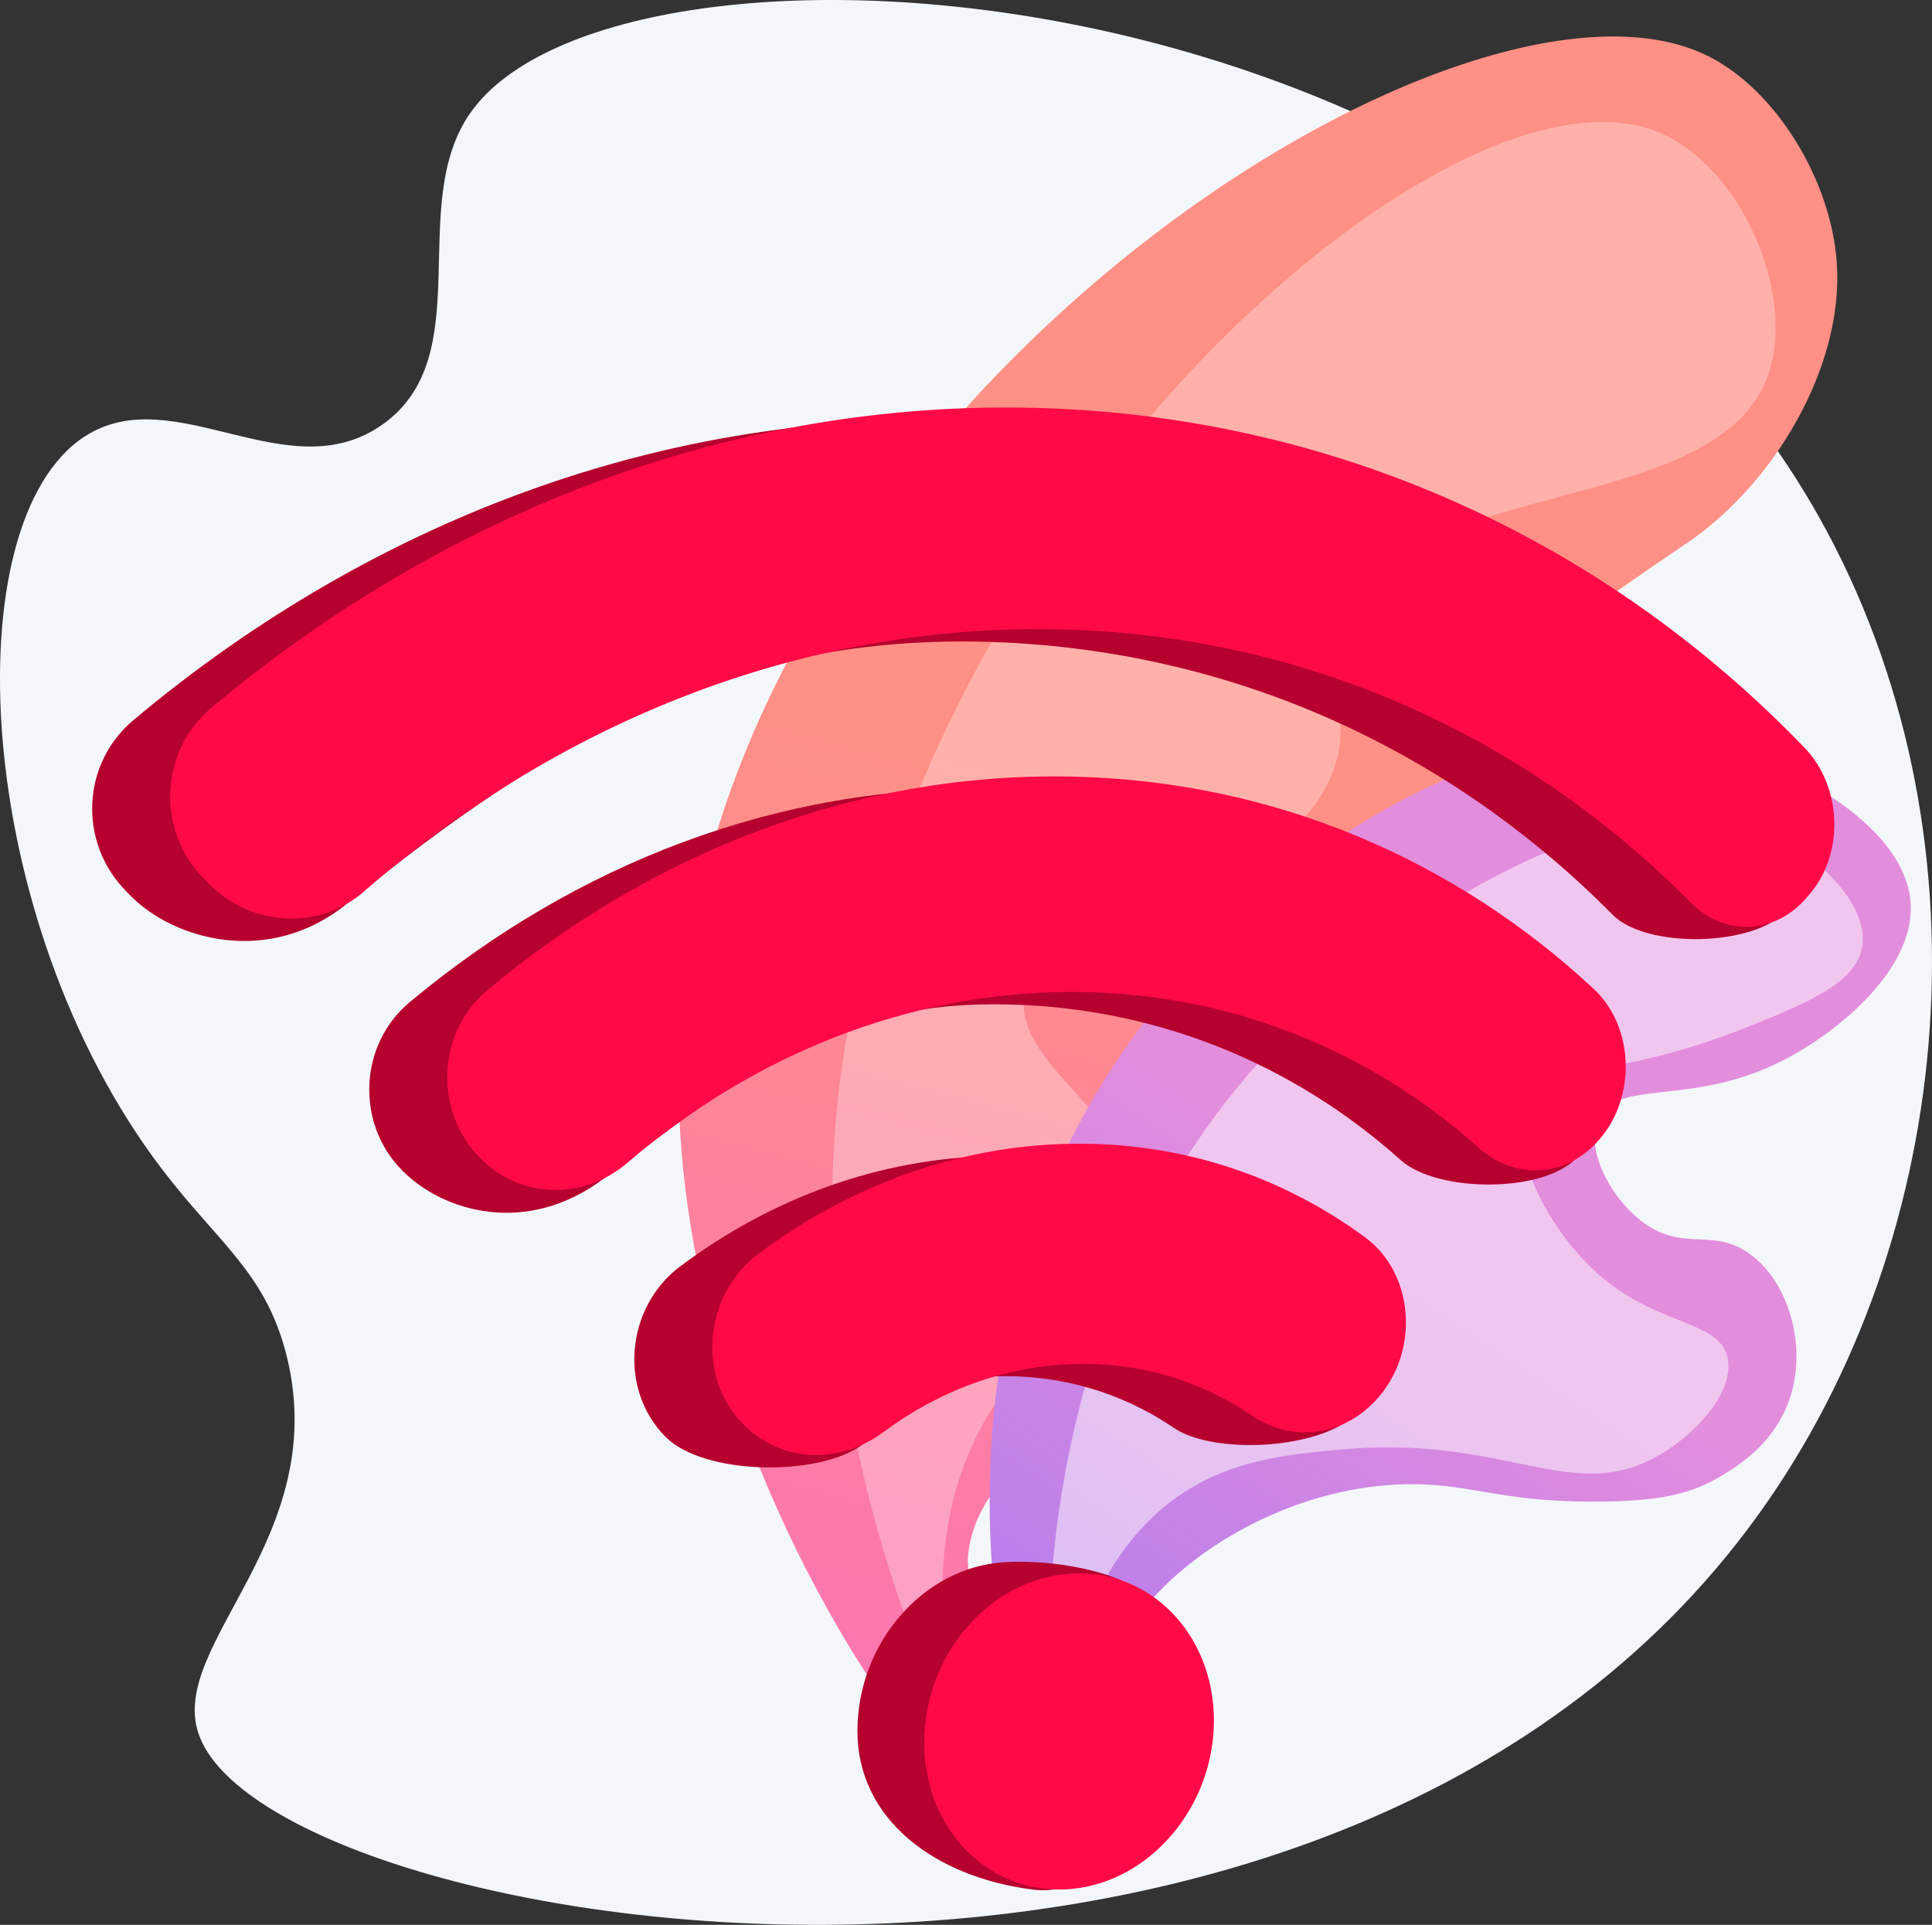
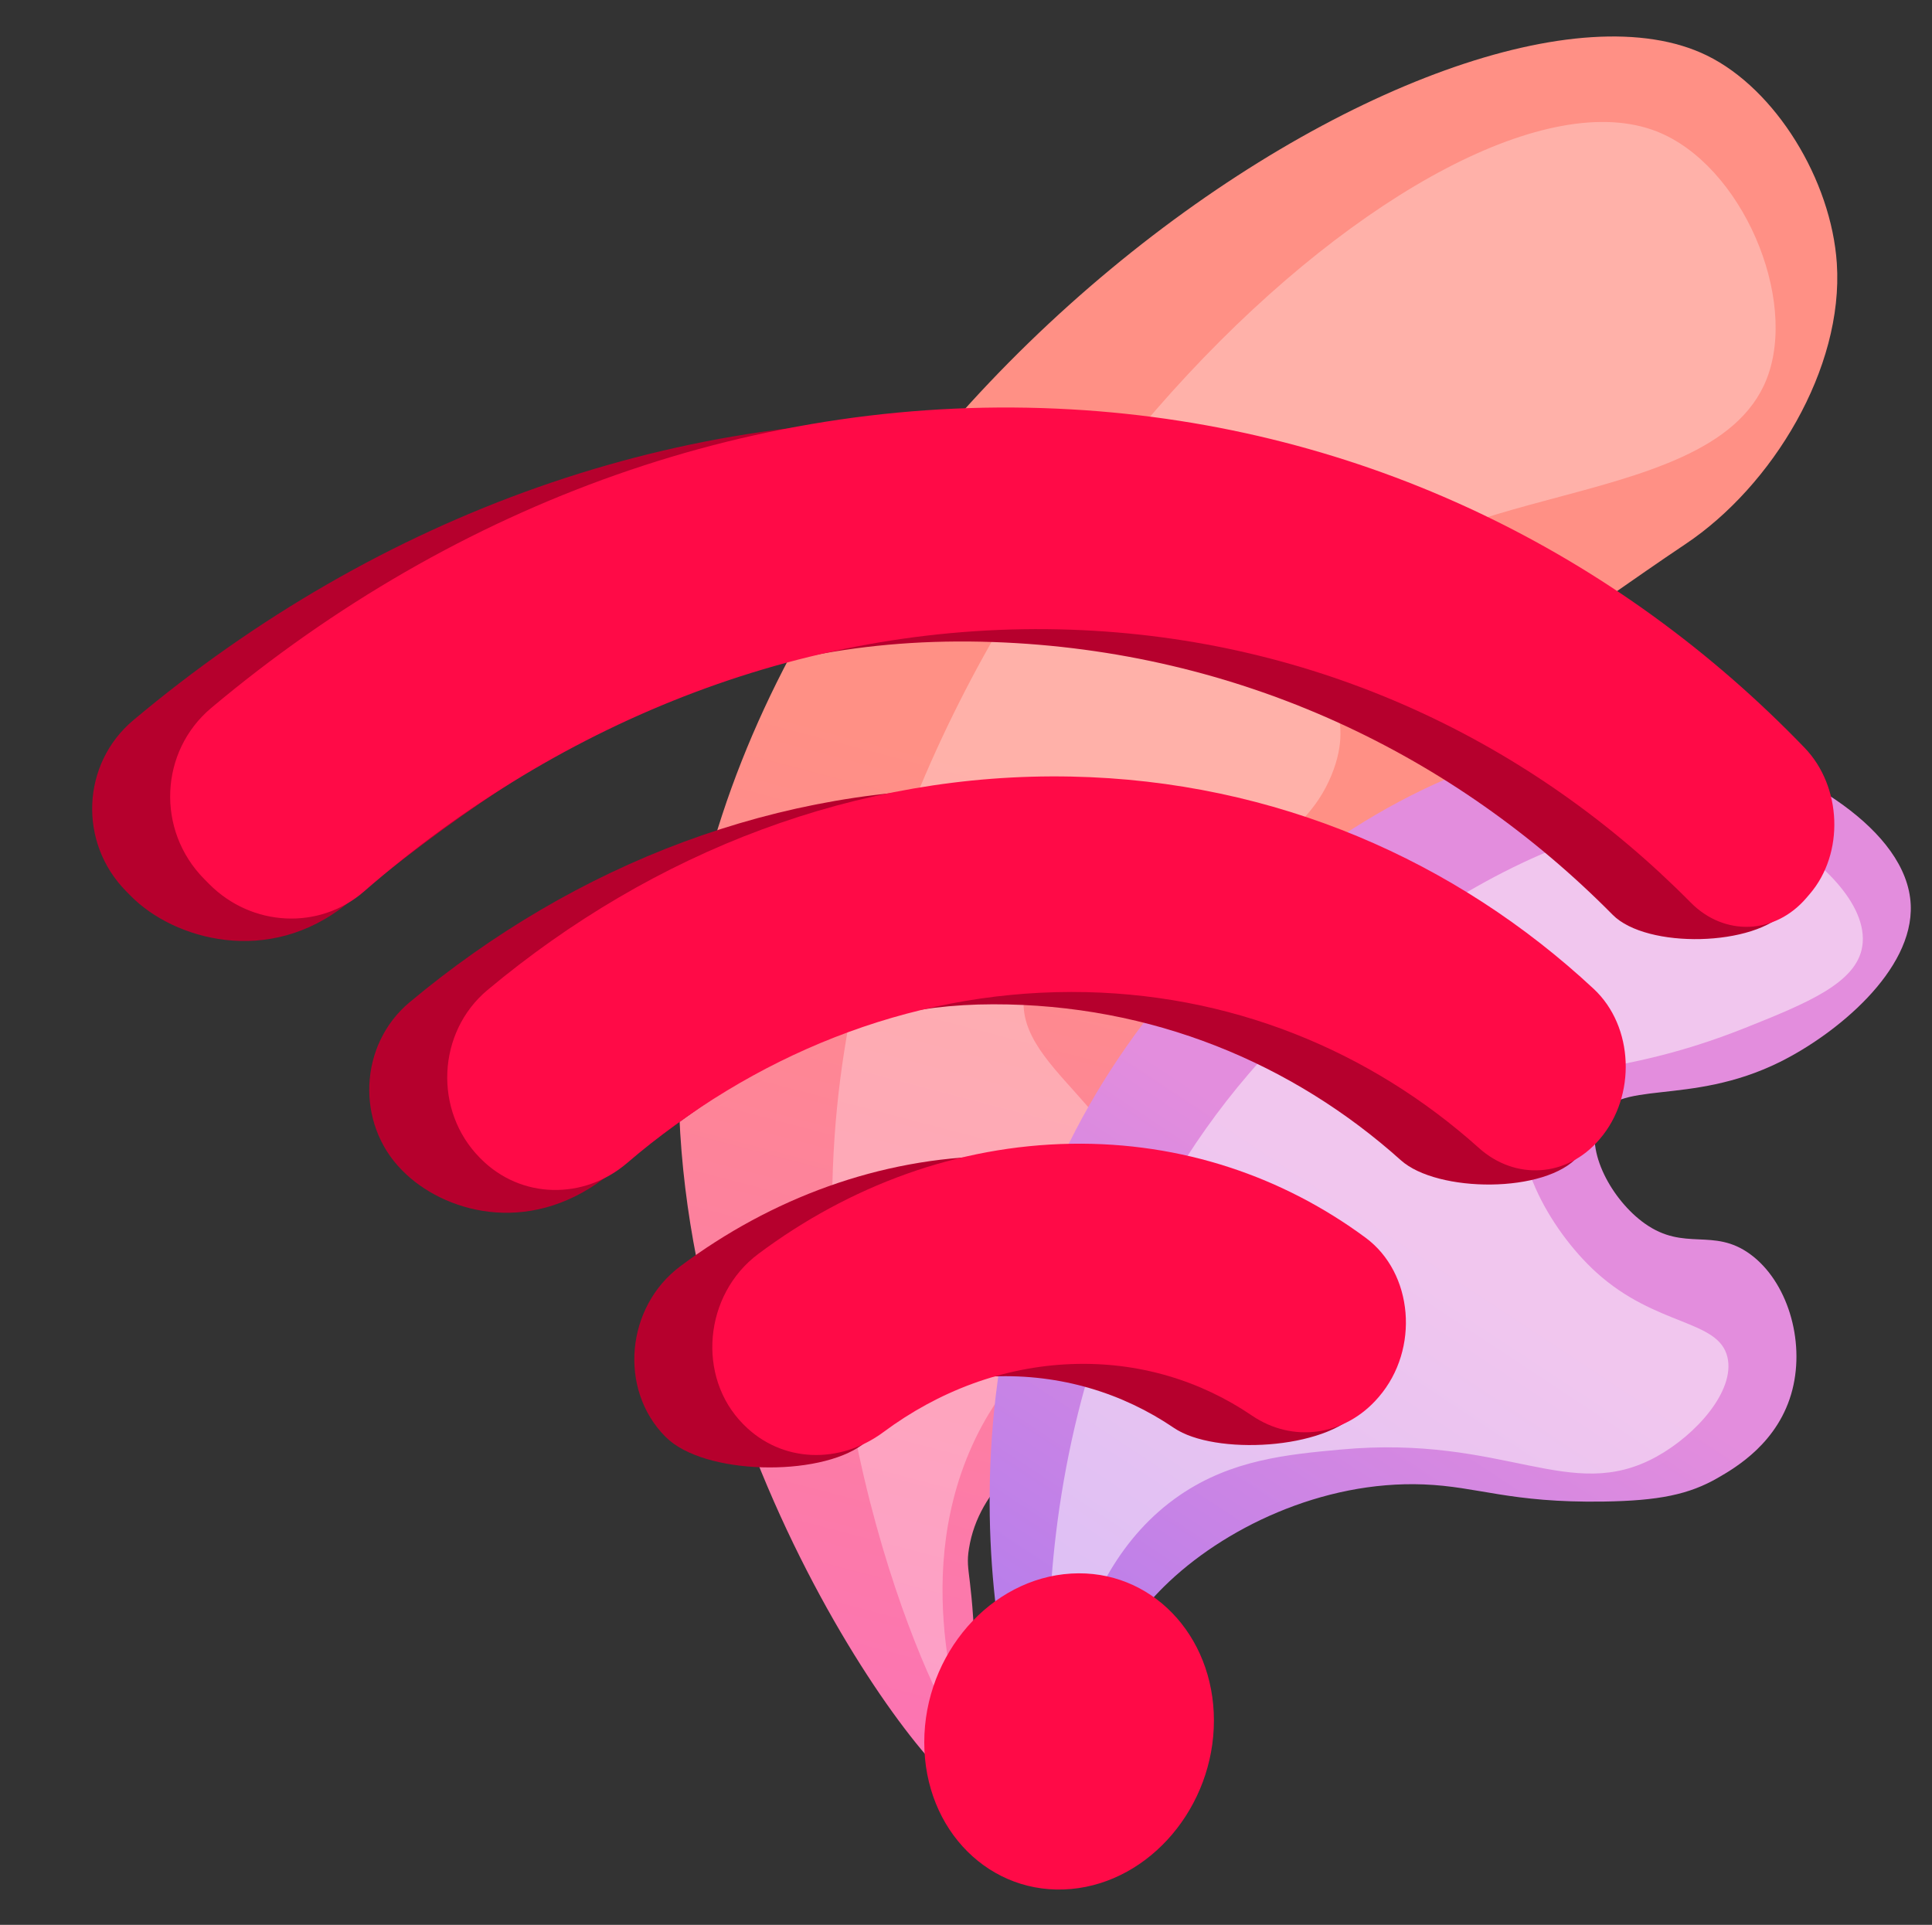
<svg xmlns="http://www.w3.org/2000/svg" width="272" height="271" viewBox="0 0 272 271" fill="none">
  <rect x="0" y="0" width="272" height="271" fill="#333333" stroke="none" />
-   <path d="M66.324 15.748C57.038 28.737 67.541 50.064 53.863 59.761C40.548 69.201 24.479 53.329 11.938 61.444C-6.665 73.481 -3.879 129.487 22.764 164.548C30.777 175.091 37.522 179.232 40.405 191.092C46.593 216.56 23.748 231.426 27.933 244.032C37.356 272.418 186.599 297.722 247.477 213.352C275.91 173.949 280.705 116.667 256.134 72.865C211.73 -6.284 87.162 -13.394 66.324 15.748Z" fill="#F4F7FA" />
  <path d="M136.783 252.398C132.442 253.886 92.921 202.695 95.678 146.487C99.968 59.08 204.97 -9.42 240.291 7.804C249.969 12.523 257.823 25.34 258.601 37.073C259.584 51.889 249.517 68.427 237.297 76.598C229.718 81.668 222.37 87.087 214.656 91.953C211.016 94.25 206.753 96.856 206.998 99.936C207.241 102.975 211.645 103.626 215.654 107.253C221.653 112.676 224.766 122.959 222.331 129.695C218.725 139.669 202.701 142.596 190.958 144.745C176.321 147.421 169.033 145.165 161.114 151.726C156.87 155.243 152.912 160.906 154.445 163.885C156.674 168.225 168.973 163.788 172.565 169.379C173.368 170.628 174.019 172.817 172.534 177.379C166.084 197.23 139.222 200.668 136.419 218.01C135.837 221.615 137.056 221.099 137.369 236.811C137.571 246.999 137.673 252.094 136.783 252.398Z" fill="url(#paint0_linear_687_10530)" />
  <g style="mix-blend-mode:soft-light" opacity="0.3">
    <path d="M135.345 243.99C133.812 244.294 113.075 203.254 117.868 155.688C125.916 75.795 203.04 6.681 233.22 18.495C245.219 23.191 253.237 42.027 248.7 53.417C240.685 73.547 194.975 66.72 187.778 88.837C185.105 97.05 190.872 99.631 187.778 108.294C180.77 127.913 147.582 124.787 144.333 139.225C141.813 150.424 160.844 156.475 159.814 171.652C158.935 184.59 144.707 186.1 136.841 203.58C127.867 223.534 136.413 243.778 135.345 243.99Z" fill="white" />
  </g>
  <path d="M148.932 253.13C143.885 252.824 129.695 204.959 149.708 162.604C167.557 124.824 210.094 96.769 242.207 105.221C253.142 108.099 268.542 116.703 269.006 127.403C269.408 136.675 258.51 145.575 250.617 149.5C237.757 155.891 227.436 151.79 224.976 157.618C223.134 161.976 226.915 168.959 231.559 172.258C237.181 176.249 241.19 172.783 246.39 176.566C251.604 180.364 254.129 188.632 252.348 195.643C250.454 203.099 244.322 206.64 241.854 208.066C237.806 210.403 233.561 211.292 225.73 211.405C212.504 211.598 208.168 209.294 200.441 208.991C186.118 208.429 172.138 215.203 163.852 223.399C150.537 236.557 151.938 253.313 148.932 253.13Z" fill="url(#paint1_linear_687_10530)" />
  <g style="mix-blend-mode:soft-light" opacity="0.5">
    <path d="M148.828 246.485C147.834 246.312 141.073 191.67 175.793 151.198C195.601 128.114 230.502 107.851 250.198 117.773C255.667 120.527 263.125 127.202 262.183 133.238C261.38 138.382 254.457 141.219 245.705 144.713C226.821 152.249 218.331 149.296 215.243 155.189C211.861 161.645 217.965 172.99 224.732 179.135C233.188 186.815 241.974 185.734 243.208 191.109C244.274 195.778 238.877 201.955 233.225 205.078C221.031 211.803 211.939 201.948 188.782 204.079C181.311 204.767 173.43 205.492 166.1 210.508C149.221 222.055 149.5 246.601 148.828 246.485Z" fill="white" />
  </g>
-   <path d="M161.493 240.638C154.201 250.284 157.819 267.602 145.383 266.029C131.612 264.286 120.715 256.152 120.715 243.709C120.715 231.265 130.051 220.622 141.4 219.947C152.569 219.282 174.145 223.902 161.493 240.638Z" fill="#B6002D" />
  <path d="M139.831 59.368C95.907 56.858 53.273 72.45 18.772 101.395C11.494 107.496 10.969 118.611 17.769 125.488L18.448 126.175C24.441 132.237 37.825 136.2 48.906 127.19C77.784 103.711 103.355 89.11 139.826 90.392C174.503 91.607 204.725 106.218 227.042 128.792C231.825 133.634 247.161 133.278 251.551 128.156L243.822 127.585C248.718 121.872 248.343 112.468 243.094 107.019C216.894 79.822 181.168 61.731 139.831 59.368Z" fill="#B6002D" />
  <path d="M139.831 111.065C109.777 110.454 81.044 121.574 57.666 141.108C50.523 147.076 50.068 158.151 56.577 164.736L56.688 164.848C62.345 170.571 74.141 174.145 85.07 165.885C103.624 151.87 116.795 141.423 139.83 141.394C162.134 141.366 181.994 149.692 197.233 163.358C202.343 167.941 217.676 168.07 222.232 162.753L222.121 161.019C227.282 154.997 219.064 146.238 213.391 140.956C194.076 122.97 168.654 111.652 139.831 111.065Z" fill="#B6002D" />
  <path d="M93.722 202.308C99.047 207.694 115.262 207.968 121.443 203.373C129.137 197.66 130.194 194.153 139.827 193.786C149.326 193.42 158.06 196.127 165.283 201.041C170.979 204.915 186.633 204.123 191.357 198.611L183.158 198.383C188.903 191.677 188.004 180.967 181.276 175.997C169.72 167.455 155.493 162.51 139.828 162.768C123.806 163.031 108.608 168.69 95.78 178.274C88.106 184.008 87.067 195.584 93.648 202.242L93.722 202.308Z" fill="#B6002D" />
  <path d="M170.903 242.232C170.903 254.32 161.979 264.932 150.81 265.95C139.46 266.983 130.124 257.747 130.124 245.304C130.124 232.86 139.46 222.217 150.81 221.541C161.979 220.877 170.903 230.145 170.903 242.232Z" fill="#FF0A47" />
  <path d="M150.81 57.635C106.887 55.125 64.252 70.716 29.751 99.662C22.474 105.768 21.95 116.877 28.749 123.755L29.428 124.442C35.421 130.504 44.953 130.987 51.237 125.519C79.309 101.084 114.337 87.377 150.81 88.656C185.483 89.872 215.706 104.488 238.021 127.059C242.804 131.901 249.92 131.552 254.306 126.429L254.799 125.854C259.694 120.141 259.32 110.736 254.07 105.287C227.878 78.089 192.148 59.998 150.81 57.635Z" fill="#FF0A47" />
  <path d="M150.81 109.333C120.757 108.721 92.024 119.841 68.645 139.375C61.503 145.343 61.047 156.418 67.556 163.003L67.667 163.115C73.325 168.837 82.191 168.969 88.298 163.733C105.95 148.598 127.775 139.688 150.81 139.659C173.114 139.632 192.974 147.958 208.213 161.624C213.322 166.207 220.598 165.766 225.153 160.449L225.242 160.345C230.403 154.323 230.044 144.504 224.37 139.222C205.056 121.239 179.63 109.919 150.81 109.333Z" fill="#FF0A47" />
  <path d="M104.701 200.575C110.027 205.961 118.212 206.206 124.396 201.611C132.091 195.898 141.177 192.42 150.81 192.049C160.309 191.683 169.043 194.389 176.266 199.304C181.962 203.177 189.351 202.229 194.078 196.717L194.139 196.645C199.885 189.941 198.985 179.229 192.258 174.259C180.701 165.718 166.475 160.773 150.81 161.03C134.787 161.293 119.589 166.953 106.762 176.536C99.088 182.27 98.048 193.846 104.63 200.505L104.701 200.575Z" fill="#FF0A47" />
  <defs>
    <linearGradient id="paint0_linear_687_10530" x1="170.41" y1="115.787" x2="129.529" y2="271.482" gradientUnits="userSpaceOnUse">
      <stop stop-color="#FF9085" />
      <stop offset="1" stop-color="#FB6FBB" />
    </linearGradient>
    <linearGradient id="paint1_linear_687_10530" x1="203.196" y1="175.783" x2="125.644" y2="293.245" gradientUnits="userSpaceOnUse">
      <stop stop-color="#E38DDD" />
      <stop offset="1" stop-color="#9571F6" />
    </linearGradient>
  </defs>
</svg>